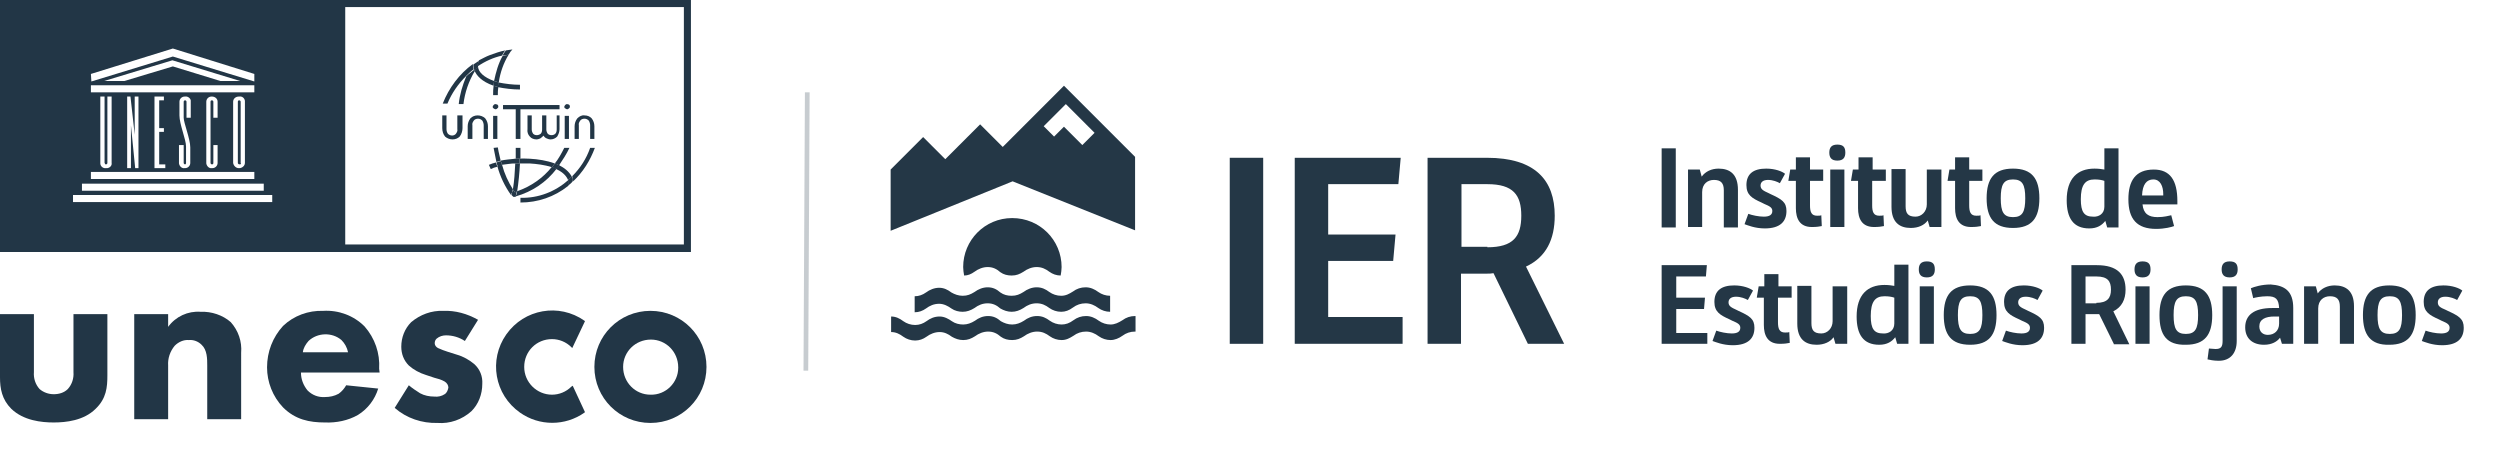
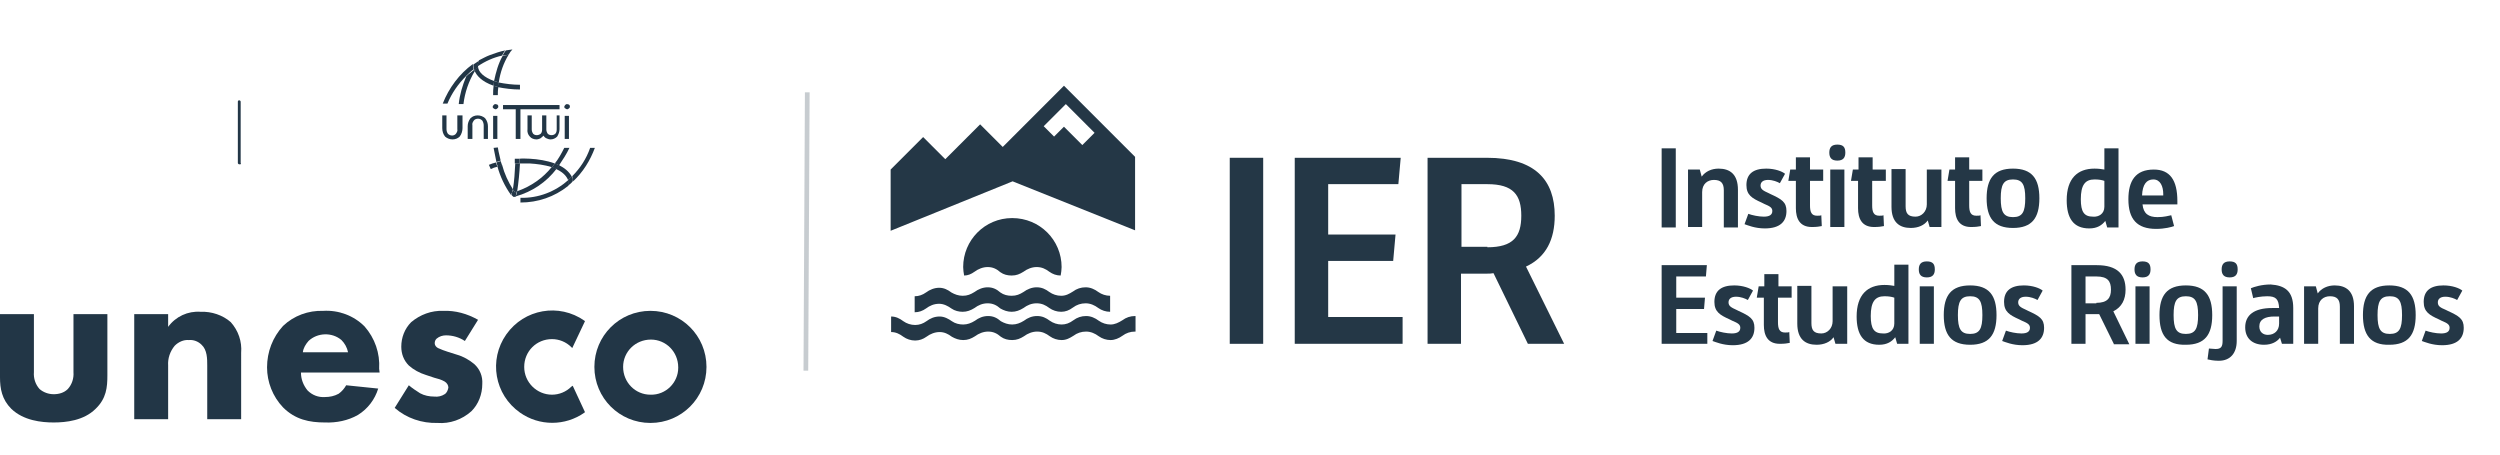
<svg xmlns="http://www.w3.org/2000/svg" version="1.1" id="Capa_1" x="0px" y="0px" viewBox="0 0 530.8 96.5" style="enable-background:new 0 0 530.8 96.5;" xml:space="preserve">
  <style type="text/css"> .st0{fill:#223646;} .st1{fill:#243746;} .st2{opacity:0.25;fill:#223646;} </style>
  <path class="st0" d="M121.3,82.1c-1.1,1.1-2.6,1.7-4.1,1.7c-3.2,0-5.9-2.6-5.9-5.9s2.6-5.9,5.9-5.9c1.5,0,3,0.6,4.1,1.7l0.2,0.2 l2.7-5.7l-0.1-0.1c-5.4-3.8-12.8-2.5-16.6,2.9c-3.8,5.4-2.5,12.8,2.9,16.6c4.1,2.9,9.6,2.9,13.7,0l0.1-0.1l-2.6-5.6L121.3,82.1z" />
  <path class="st0" d="M138.1,66c-6.6,0-11.9,5.3-11.9,11.9c0,6.6,5.3,11.9,11.9,11.9c6.6,0,11.9-5.3,11.9-11.9 C150,71.3,144.7,66,138.1,66 M138.1,83.8c-3.2,0-5.8-2.6-5.8-5.9c0-3.2,2.6-5.8,5.9-5.8c3.2,0,5.8,2.6,5.8,5.9c0,0,0,0,0,0.1 C144,81.2,141.4,83.9,138.1,83.8L138.1,83.8" />
  <path class="st0" d="M98.7,72.4c-1.2-0.8-2.6-1.2-4-1.2c-0.7,0-1.4,0.2-2,0.7c-0.3,0.3-0.4,0.6-0.4,1c0,0.4,0.3,0.8,0.7,1 c0.7,0.3,1.4,0.6,2.1,0.8l1.9,0.6c1.4,0.4,2.6,1.1,3.7,2c1.2,1.1,1.8,2.6,1.7,4.2c0,2.2-0.8,4.3-2.3,5.8c-2,1.8-4.6,2.7-7.2,2.5 c-3.3,0.1-6.6-1-9.1-3.2l3-4.8c0.7,0.6,1.6,1.2,2.4,1.7c0.9,0.5,2,0.7,3,0.7c0.8,0.1,1.6-0.1,2.2-0.5c0.5-0.3,0.7-0.9,0.8-1.4 c0-0.5-0.3-1-0.8-1.3c-0.7-0.4-1.4-0.6-2.2-0.8l-1.8-0.6c-1.3-0.4-2.6-1.1-3.6-2c-1.1-1.1-1.6-2.5-1.6-4c0-1.9,0.7-3.8,2.1-5.2 c1.9-1.6,4.3-2.5,6.8-2.4c2.6-0.1,5.1,0.6,7.4,1.9L98.7,72.4z" />
  <path class="st0" d="M7.2,66.7V79c-0.1,1.3,0.3,2.6,1.2,3.6c0.8,0.7,1.9,1.1,3,1.1c1.1,0,2.2-0.3,3-1.1c0.9-1,1.3-2.3,1.2-3.6V66.7 h7.2v13c0,2.5-0.2,4.9-2.5,7.1c-2.5,2.5-6.3,2.9-8.9,2.9s-6.4-0.4-9-2.9c-2-2-2.4-4.3-2.4-6.7V66.7H7.2z" />
  <path class="st0" d="M28.5,66.7h7.2v2.7c1.6-2.2,4.2-3.4,6.9-3.2c2.3-0.1,4.7,0.7,6.4,2.2c1.6,1.8,2.4,4.1,2.2,6.5V89H44V77.6 c0-1.4,0-3.3-1.2-4.4c-0.7-0.7-1.7-1.1-2.7-1c-1.1-0.1-2.2,0.4-3,1.2c-1,1.2-1.5,2.7-1.4,4.2V89h-7.2V66.7z" />
  <path class="st0" d="M80.6,79.1H63.9c0,1.4,0.5,2.7,1.4,3.8c1,1,2.3,1.5,3.7,1.4c1,0,2-0.2,2.9-0.7c0.7-0.5,1.2-1.1,1.6-1.8l6.8,0.7 c-0.7,2.3-2.2,4.3-4.3,5.6c-2.1,1.2-4.6,1.7-7,1.6c-3.3,0-6.3-0.6-8.9-3.2c-2.2-2.3-3.4-5.4-3.4-8.5c0-3.3,1.2-6.4,3.4-8.8 c2.3-2.2,5.4-3.3,8.5-3.2c3.3-0.2,6.5,1,8.8,3.3c2.2,2.5,3.3,5.7,3.1,9L80.6,79.1z M73.9,74.8c-0.2-1-0.7-1.9-1.4-2.6 c-2-1.7-5.1-1.6-7,0.2c-0.6,0.7-1.1,1.5-1.2,2.4H73.9z" />
-   <path class="st0" d="M0,0v53.5h146.7V0H0z M22.5,34.9c0.3,0,0.3-0.3,0.3-0.3V20.5h0.9v14.1c0.1,0.5-0.3,1-0.9,1.1 c-0.1,0-0.2,0-0.3,0c-0.6,0.1-1.2-0.4-1.2-1c0,0,0-0.1,0-0.1V20.5h0.9v14.1C22.3,34.6,22.2,34.9,22.5,34.9z M54,36.5V38H19.3v-1.5 H54z M27,35.7V20.5h0.7l0.9,8.1v-8.1h0.8v15.2h-0.7l-0.9-9.1v9.1H27z M34.8,27.2V28h-1v6.9h1.3v0.8h-2.3V20.5h2v0.8h-1v5.9H34.8z M39.3,34.9c0.2,0,0.2-0.3,0.2-0.3v-3.5c0-1.5-1.4-4.7-1.4-6.6v-2.9c0-0.6,0.5-1.1,1.1-1.1c0,0,0,0,0.1,0c0.5-0.1,1.1,0.3,1.2,0.8 c0,0.1,0,0.2,0,0.3V25h-0.9v-3.4c0,0,0-0.3-0.3-0.3S39,21.6,39,21.6V25c0,1.1,1.4,4.5,1.4,6.3v3.3c0,0.6-0.5,1.1-1.1,1.1 c0,0,0,0-0.1,0c-0.6,0.1-1.1-0.4-1.2-1c0,0,0-0.1,0-0.1v-3.8H39v3.8C39,34.8,39.2,34.9,39.3,34.9C39.3,34.9,39.3,34.9,39.3,34.9 L39.3,34.9z M45,21.3c-0.2,0-0.3,0.1-0.3,0.3c0,0,0,0,0,0v13c0,0.2,0.2,0.3,0.3,0.3c0.2,0,0.3-0.1,0.3-0.3c0,0,0,0,0,0v-3.8h0.9v3.8 c0,0.6-0.5,1.1-1.1,1.1c0,0,0,0-0.1,0c-0.6,0.1-1.1-0.4-1.2-1c0,0,0-0.1,0-0.1v-13c0-0.6,0.5-1.1,1.1-1.1c0,0,0.1,0,0.1,0 c0.6,0,1.2,0.4,1.2,1.1c0,0,0,0,0,0V25h-0.9v-3.4C45.3,21.6,45.3,21.3,45,21.3z M49.5,34.6v-13c0-0.6,0.5-1.1,1.2-1.1 c0,0,0.1,0,0.1,0c0.6-0.1,1.1,0.3,1.2,0.9c0,0.1,0,0.1,0,0.2v13c0,0.6-0.6,1.1-1.2,1.1c0,0-0.1,0-0.1,0 C50.1,35.7,49.6,35.2,49.5,34.6C49.5,34.6,49.5,34.6,49.5,34.6L49.5,34.6z M19.3,19.6v-1.5H54v1.5L19.3,19.6z M22.1,17.2l14.5-4.4 L51,17.2h-4.2l-10.1-3.1l-10.3,3.1L22.1,17.2z M19.3,15.7l17.4-5.4L54,15.7v1.6l-17.3-5.3l-17.3,5.3L19.3,15.7z M17.4,39h38.6v1.5 H17.4V39z M57.8,42.9H15.5v-1.5h42.3V42.9z M145.2,51.9H73.3V1.5h71.9V51.9z" />
  <path class="st0" d="M51.1,34.6v-13c0-0.2-0.2-0.3-0.3-0.3c0,0,0,0,0,0c-0.2,0-0.3,0.1-0.3,0.3c0,0,0,0,0,0v13c0,0,0,0.3,0.4,0.3 S51.1,34.6,51.1,34.6z" />
  <path class="st0" d="M98.2,24.5v2.7c0,0.6-0.2,1.3-0.6,1.8c-0.8,0.8-2.2,0.8-3.1,0c-0.4-0.5-0.6-1.1-0.6-1.8v-2.7h0.9v2.9 c0,0.4,0.1,0.7,0.3,1c0.5,0.5,1.3,0.5,1.7,0c0,0,0,0,0,0c0.2-0.3,0.4-0.6,0.3-1v-2.9H98.2z" />
  <path class="st0" d="M99.3,29.5v-2.7c0-0.6,0.2-1.2,0.6-1.7c0.8-0.8,2.2-0.8,3.1,0c0.4,0.5,0.6,1.1,0.6,1.7v2.7h-0.9v-2.9 c0-0.3-0.1-0.7-0.3-1c-0.2-0.2-0.5-0.4-0.9-0.4c-0.3,0-0.7,0.1-0.9,0.4c-0.2,0.3-0.4,0.6-0.3,1v2.9H99.3z" />
  <path class="st0" d="M105.6,29.5h-0.9v-4.9h0.9V29.5z M104.6,22.7c0-0.1,0.1-0.3,0.2-0.4c0.1-0.1,0.2-0.2,0.4-0.2 c0.1,0,0.3,0.1,0.4,0.1c0.1,0.1,0.2,0.2,0.2,0.4c0,0.1,0,0.3-0.2,0.4c-0.1,0.1-0.2,0.2-0.4,0.2c-0.1,0-0.3-0.1-0.4-0.2 C104.7,23,104.6,22.8,104.6,22.7" />
  <polygon class="st0" points="109.5,29.5 109.5,23.2 106.8,23.2 106.8,22.3 118.8,22.3 118.8,23.2 110.5,23.2 110.5,29.5 " />
  <path class="st0" d="M118.8,24.5v2.9c0,0.6-0.2,1.1-0.5,1.6c-0.4,0.4-0.9,0.6-1.4,0.6c-0.3,0-0.6-0.1-0.8-0.2 c-0.3-0.1-0.5-0.3-0.7-0.6c-0.2,0.2-0.4,0.4-0.7,0.6c-0.3,0.1-0.5,0.2-0.8,0.2c-0.5,0-1.1-0.2-1.4-0.6c-0.4-0.4-0.6-1-0.5-1.6v-2.9 h0.9v3c0,0.3,0.1,0.6,0.3,0.9c0.4,0.4,1.1,0.4,1.6,0c0.2-0.2,0.3-0.5,0.3-0.9v-3h0.9v3c0,0.3,0.1,0.6,0.3,0.9 c0.2,0.2,0.5,0.3,0.8,0.3c0.3,0,0.6-0.1,0.8-0.3c0.2-0.2,0.3-0.5,0.3-0.9v-3H118.8z" />
  <path class="st0" d="M120.8,29.5h-0.9v-4.9h0.9V29.5z M119.8,22.7c0-0.1,0.1-0.3,0.2-0.4c0.1-0.1,0.2-0.2,0.4-0.2 c0.1,0,0.3,0.1,0.4,0.1c0.1,0.1,0.2,0.2,0.2,0.4c0,0.1,0,0.3-0.2,0.4c-0.1,0.1-0.2,0.2-0.4,0.2c-0.1,0-0.3-0.1-0.4-0.2 C119.9,23,119.8,22.8,119.8,22.7" />
-   <path class="st0" d="M122,29.5v-2.7c0-0.6,0.2-1.2,0.6-1.7c0.4-0.4,1-0.7,1.5-0.6c0.6,0,1.1,0.2,1.5,0.6c0.4,0.5,0.6,1.1,0.6,1.7 v2.7h-0.9v-2.9c0-0.3-0.1-0.7-0.3-1c-0.2-0.2-0.5-0.4-0.9-0.4c-0.3,0-0.7,0.1-0.9,0.4c-0.2,0.3-0.4,0.6-0.3,1v2.9H122z" />
  <polygon class="st0" points="100.4,13.7 100.4,13.7 100.5,13.7 " />
  <path class="st0" d="M101.5,14.2L101.5,14.2l-0.2,0.1c-0.2,0.2-0.3,0.5-0.5,0.8c0.4,0.9,1.4,2.2,4,3.1c0-0.3,0.1-0.6,0.1-1 C102.7,16.4,101.6,15.3,101.5,14.2" />
  <path class="st0" d="M110.4,18c-1.5,0-3.1-0.2-4.6-0.5c0,0.4-0.1,0.7-0.1,1c1.5,0.3,3.1,0.5,4.7,0.5V18z" />
  <path class="st0" d="M99,16.2c-0.8,1.9-1.4,3.9-1.6,5.9h1c0.3-2.5,1.1-4.8,2.4-7l-0.1-0.3C100.1,15.3,99.5,15.7,99,16.2" />
  <path class="st0" d="M100.5,14.4c-0.1-0.2-0.1-0.5-0.1-0.8l0,0c-2.9,2.1-5.1,5.1-6.4,8.4h1c0.9-2.2,2.3-4.2,4-5.9 c0.5-0.5,1-1,1.6-1.4C100.6,14.7,100.5,14.6,100.5,14.4" />
  <path class="st0" d="M104,11.7c-0.8,0.3-1.5,0.7-2.3,1.1c-0.2,0.4-0.3,0.8-0.3,1.2c0,0,0,0.1,0,0.1c1.6-1.1,3.4-1.9,5.2-2.3 c0.2-0.4,0.4-0.8,0.7-1.1C106.2,10.9,105.1,11.3,104,11.7" />
  <path class="st0" d="M104.8,18.2c-0.1,0.7-0.1,1.3-0.1,2h1c0-0.6,0-1.1,0.1-1.7C105.4,18.4,105.1,18.3,104.8,18.2" />
  <path class="st0" d="M104.9,17.2c0.3,0.1,0.6,0.2,1,0.3c0.3-2.1,1-4.1,2.1-5.9c-0.4,0.1-0.9,0.2-1.3,0.3 C105.8,13.5,105.3,15.3,104.9,17.2" />
  <path class="st0" d="M109.5,41.6v0.1c3.5-1,6.5-3,8.7-5.9c-0.3-0.1-0.7-0.3-1-0.4c-1.9,2.4-4.5,4.2-7.4,5.2c0,0.2-0.1,0.4-0.1,0.6" />
  <path class="st0" d="M119.8,31.4c-0.6,1.2-1.2,2.3-2,3.3c0.3,0.1,0.6,0.3,0.9,0.4c0.8-1.2,1.6-2.4,2.2-3.7L119.8,31.4z" />
  <path class="st0" d="M120.7,38.2c-2.8,2.5-6.4,3.9-10.2,3.8v1c3.7,0,7.2-1.2,10.1-3.5C120.8,39.1,120.8,38.6,120.7,38.2" />
  <path class="st0" d="M121.7,38.5c2.1-2,3.6-4.4,4.6-7.1h-1c-0.8,2.3-2.1,4.3-3.8,6C121.6,37.8,121.7,38.2,121.7,38.5" />
  <path class="st0" d="M103.8,35l0.4,0.9c0.4-0.2,0.9-0.4,1.4-0.5c-0.1-0.3-0.2-0.6-0.3-0.9C104.8,34.6,104.3,34.8,103.8,35" />
  <path class="st0" d="M112.4,34.7c1.6,0.1,3.2,0.3,4.8,0.8c0.2-0.3,0.4-0.5,0.6-0.8c-1.7-0.6-3.5-0.9-5.3-1c-0.8,0-1.5-0.1-2.2,0 c0,0.3,0,0.6,0,1C111,34.7,111.7,34.7,112.4,34.7" />
-   <path class="st0" d="M109.4,34.7c0-0.3,0-0.7,0-1c-1,0.1-2.1,0.2-3.1,0.4c0.1,0.3,0.2,0.6,0.2,0.9C107.5,34.9,108.4,34.7,109.4,34.7 " />
  <path class="st0" d="M121.4,37.5c-0.6-1.1-1.6-1.9-2.7-2.4c-0.2,0.3-0.4,0.5-0.6,0.8c2,0.9,2.4,2.1,2.5,2.3 C120.9,38,121.2,37.7,121.4,37.5" />
  <path class="st0" d="M104.8,31.4c0.2,1,0.4,2,0.6,3l0.9-0.3c-0.4-1.6-0.6-2.7-0.6-2.8" />
  <path class="st0" d="M108.7,40.9c0-0.2,0.1-0.4,0.2-0.7c-1-1.6-1.8-3.3-2.3-5.2c-0.3,0.1-0.7,0.2-1,0.3c0.6,2.2,1.6,4.3,2.9,6.1 v-0.1" />
  <path class="st0" d="M109.4,34.7c-0.1,1.9-0.2,3.7-0.5,5.5c0.1,0.2,0.3,0.4,0.4,0.6c0.1,0,0.3-0.1,0.5-0.1c0.3-2,0.5-4,0.6-6 L109.4,34.7" />
-   <path class="st0" d="M109.5,31.4c0,0,0,1,0,2.3h1c0-1.2,0-2.1,0-2.3" />
  <path class="st0" d="M101.7,12.9c-0.4,0.3-0.8,0.5-1.2,0.8l0,0c0,0.3,0,0.5,0.1,0.8c0,0.1,0.1,0.2,0.1,0.4l0.1,0.3 c0.2-0.3,0.3-0.5,0.5-0.8l0.2-0.2c0,0,0-0.1,0-0.1C101.4,13.6,101.5,13.2,101.7,12.9" />
  <path class="st0" d="M108,11.6c0.2-0.4,0.5-0.8,0.8-1.1c-0.5,0.1-0.9,0.1-1.4,0.2c-0.3,0.4-0.5,0.7-0.7,1.1 C107.1,11.8,107.6,11.7,108,11.6" />
  <path class="st0" d="M105.9,17.5c-0.3-0.1-0.7-0.2-1-0.3c0,0.4-0.1,0.7-0.1,1c0.3,0.1,0.6,0.2,1,0.3 C105.7,18.2,105.8,17.9,105.9,17.5" />
  <path class="st0" d="M117.8,34.7c-0.2,0.3-0.4,0.5-0.6,0.8c0.3,0.1,0.7,0.2,1,0.4c0.2-0.2,0.4-0.5,0.6-0.8 C118.5,35,118.2,34.8,117.8,34.7" />
  <path class="st0" d="M106.3,34.2c-0.3,0.1-0.7,0.2-0.9,0.3c0.1,0.3,0.2,0.6,0.3,0.9c0.3-0.1,0.6-0.2,0.9-0.3 C106.5,34.8,106.4,34.5,106.3,34.2" />
  <path class="st0" d="M110.3,34.7c0-0.3,0-0.7,0-1h-1c0,0.3,0,0.6,0,1C109.7,34.7,110,34.7,110.3,34.7" />
  <path class="st0" d="M109.3,40.8c-0.1-0.2-0.3-0.4-0.4-0.6c0,0.2-0.1,0.5-0.2,0.7c0,0.1,0,0.2-0.1,0.3v0.1v0.1l0.1,0.1l0.1,0.1 l0.1,0.1l0.1,0.1h0.1h0.1h0.1h0.2v-0.1v-0.1l0.1-0.3c0-0.2,0.1-0.4,0.1-0.6c-0.2,0.1-0.4,0.1-0.5,0.1" />
  <path class="st0" d="M121.4,37.5l-0.8,0.7c0.1,0.4,0.1,0.9-0.1,1.3c0.4-0.3,0.8-0.6,1.1-1C121.7,38.1,121.6,37.7,121.4,37.5" />
  <g>
    <path class="st1" d="M352.8,48.2V31.5h3v16.8H352.8z" />
    <path class="st1" d="M369,40.3v8h-3v-7.9c0-1.5-0.6-2.2-2.1-2.2c-1.3,0-2.5,0.8-2.5,2.6v7.4h-3V36h2.5l0.4,1.5 c0.8-1.1,2.1-1.7,3.6-1.7C367.3,35.8,369,37,369,40.3z" />
    <path class="st1" d="M370.4,47.6l0.8-2.2c0.8,0.3,2.2,0.6,3.3,0.6c1.2,0,1.8-0.4,1.8-1.2c0-0.7-0.5-1-1.7-1.5l-0.6-0.3 c-2-0.9-3.2-1.6-3.2-3.7c0-2.4,1.5-3.5,4.2-3.5c1.9,0,3.4,0.6,4,1.1l-1.1,2c-0.5-0.3-1.5-0.7-2.5-0.7c-1.1,0-1.6,0.5-1.6,1.2 c0,0.8,0.6,1.1,1.7,1.6l0.4,0.2c2.4,1.1,3.4,1.7,3.4,3.6c0,2.2-1.3,3.7-4.6,3.7C372.6,48.5,371,47.8,370.4,47.6z" />
    <path class="st1" d="M384.3,38.4v5.2c0,1.4,0.3,2.2,1.5,2.2c0.4,0,0.7,0,0.9-0.1l0.1,2.3c-0.5,0.1-1.1,0.2-2.1,0.2 c-2.6,0-3.4-1.8-3.4-4v-5.8h-1.6l0.4-2.4h1.2v-2.6h3V36h2.8v2.4H384.3z" />
    <path class="st1" d="M388.4,32.4c0-1,0.4-1.7,1.7-1.7c1.3,0,1.7,0.6,1.7,1.7c0,1-0.4,1.7-1.7,1.7C388.8,34.1,388.4,33.4,388.4,32.4 z M388.6,36h3v12.2h-3V36z" />
    <path class="st1" d="M397.5,38.4v5.2c0,1.4,0.3,2.2,1.5,2.2c0.4,0,0.7,0,0.9-0.1l0.1,2.3c-0.5,0.1-1.1,0.2-2.1,0.2 c-2.6,0-3.4-1.8-3.4-4v-5.8H393l0.4-2.4h1.2v-2.6h3V36h2.8v2.4H397.5z" />
    <path class="st1" d="M412.2,36v12.2h-2.5l-0.4-1.4c-0.7,1-2,1.6-3.6,1.6c-2.4,0-4.1-1.2-4.1-4.5v-8h3v7.9c0,1.5,0.5,2.2,2.1,2.2 c1.3,0,2.4-1.1,2.4-2.6V36H412.2z" />
    <path class="st1" d="M418.1,38.4v5.2c0,1.4,0.3,2.2,1.5,2.2c0.4,0,0.7,0,0.9-0.1l0.1,2.3c-0.5,0.1-1.1,0.2-2.1,0.2 c-2.6,0-3.4-1.8-3.4-4v-5.8h-1.6l0.4-2.4h1.2v-2.6h3V36h2.8v2.4H418.1z" />
    <path class="st1" d="M421.8,42.1c0-4.2,1.6-6.3,5.6-6.3s5.6,2.1,5.6,6.3c0,4.2-1.6,6.3-5.6,6.3S421.8,46.3,421.8,42.1z M430,42.1 c0-2.9-0.6-4-2.6-4s-2.6,1.1-2.6,4s0.6,4,2.6,4S430,45,430,42.1z" />
    <path class="st1" d="M449.8,31.5v16.8h-2.4l-0.4-1.4c-0.7,0.9-1.7,1.6-3.4,1.6c-3.4,0-4.8-2.2-4.8-6c0-4.6,2.3-6.7,5.9-6.7 c0.8,0,1.6,0.1,2.1,0.2v-4.5H449.8z M446.8,43.9v-5.5c-0.6-0.2-1.2-0.3-2.1-0.3c-2,0-2.9,1.2-2.9,4.2c0,2.7,0.7,3.7,2.6,3.7 C445.6,46.1,446.8,45.4,446.8,43.9z" />
    <path class="st1" d="M462.2,43.4h-7.3c0.2,2,1.3,2.7,3.2,2.7c1.4,0,2.4-0.3,2.9-0.4l0.6,2.3c-0.5,0.2-2,0.6-3.8,0.6 c-4.1,0-5.9-2.1-5.9-6.3c0-3.9,1.5-6.3,5.4-6.3c3.4,0,5,2.2,5,6.7V43.4z M454.8,41.5h4.5v-0.3c0-1.6-0.6-3.1-2.1-3.1 C455.8,38.1,454.9,39.1,454.8,41.5z" />
    <path class="st1" d="M362.5,70.6V73h-9.7V56.3h9.6l-0.2,2.4h-6.3v4.5h6.1l-0.2,2.4h-5.9v5.1H362.5z" />
    <path class="st1" d="M363.6,72.4l0.8-2.2c0.8,0.3,2.2,0.6,3.3,0.6c1.2,0,1.8-0.4,1.8-1.2c0-0.7-0.5-1-1.7-1.5l-0.6-0.3 c-2-0.9-3.2-1.6-3.2-3.7c0-2.4,1.5-3.5,4.2-3.5c1.9,0,3.4,0.6,4,1.1l-1.1,2c-0.5-0.3-1.5-0.7-2.5-0.7c-1.1,0-1.6,0.5-1.6,1.2 c0,0.8,0.6,1.1,1.7,1.6l0.4,0.2c2.4,1.1,3.4,1.7,3.4,3.6c0,2.2-1.3,3.7-4.6,3.7C365.8,73.3,364.2,72.6,363.6,72.4z" />
    <path class="st1" d="M377.5,63.2v5.2c0,1.4,0.3,2.2,1.5,2.2c0.4,0,0.7,0,0.9-0.1l0.1,2.3c-0.5,0.1-1.1,0.2-2.1,0.2 c-2.6,0-3.4-1.8-3.4-4v-5.8H373l0.4-2.4h1.2v-2.6h3v2.6h2.8v2.4H377.5z" />
    <path class="st1" d="M392.2,60.8V73h-2.5l-0.4-1.4c-0.7,1-2,1.6-3.6,1.6c-2.4,0-4.1-1.2-4.1-4.5v-8h3v7.9c0,1.5,0.5,2.2,2.1,2.2 c1.3,0,2.4-1.1,2.4-2.6v-7.4H392.2z" />
    <path class="st1" d="M405.2,56.3V73h-2.4l-0.4-1.4c-0.7,0.9-1.7,1.6-3.4,1.6c-3.4,0-4.8-2.2-4.8-6c0-4.6,2.3-6.7,5.9-6.7 c0.8,0,1.6,0.1,2.1,0.2v-4.5H405.2z M402.2,68.7v-5.5c-0.6-0.2-1.2-0.3-2.1-0.3c-2,0-2.9,1.2-2.9,4.2c0,2.7,0.7,3.7,2.6,3.7 C401,70.9,402.2,70.2,402.2,68.7z" />
    <path class="st1" d="M407.4,57.2c0-1,0.4-1.7,1.7-1.7c1.3,0,1.7,0.6,1.7,1.7c0,1-0.4,1.7-1.7,1.7C407.8,58.9,407.4,58.2,407.4,57.2 z M407.6,60.8h3V73h-3V60.8z" />
    <path class="st1" d="M412.7,66.9c0-4.2,1.6-6.3,5.6-6.3s5.6,2.1,5.6,6.3c0,4.2-1.6,6.3-5.6,6.3S412.7,71.1,412.7,66.9z M420.9,66.9 c0-2.9-0.6-4-2.6-4c-2,0-2.6,1.1-2.6,4c0,2.9,0.6,4,2.6,4C420.3,70.9,420.9,69.8,420.9,66.9z" />
    <path class="st1" d="M425.1,72.4l0.8-2.2c0.8,0.3,2.2,0.6,3.3,0.6c1.2,0,1.8-0.4,1.8-1.2c0-0.7-0.5-1-1.7-1.5l-0.6-0.3 c-2-0.9-3.2-1.6-3.2-3.7c0-2.4,1.5-3.5,4.2-3.5c1.9,0,3.4,0.6,4,1.1l-1.1,2c-0.5-0.3-1.5-0.7-2.5-0.7c-1.1,0-1.6,0.5-1.6,1.2 c0,0.8,0.6,1.1,1.7,1.6l0.4,0.2c2.4,1.1,3.4,1.7,3.4,3.6c0,2.2-1.3,3.7-4.6,3.7C427.3,73.3,425.7,72.6,425.1,72.4z" />
    <path class="st1" d="M448.8,73l-3.1-6.3c-0.2,0-0.4,0-0.6,0h-2.3V73h-3V56.3h5.4c4.4,0,6.1,2,6.1,5.2c0,2.1-0.8,3.7-2.6,4.6l3.4,7 H448.8z M445.1,64.3c2.3,0,3.1-1,3.1-2.8s-0.7-2.8-3.1-2.8h-2.3v5.7H445.1z" />
    <path class="st1" d="M453.2,57.2c0-1,0.4-1.7,1.7-1.7c1.3,0,1.7,0.6,1.7,1.7c0,1-0.4,1.7-1.7,1.7C453.6,58.9,453.2,58.2,453.2,57.2 z M453.4,60.8h3V73h-3V60.8z" />
    <path class="st1" d="M458.5,66.9c0-4.2,1.6-6.3,5.6-6.3c4,0,5.6,2.1,5.6,6.3c0,4.2-1.6,6.3-5.6,6.3C460,73.3,458.5,71.1,458.5,66.9 z M466.7,66.9c0-2.9-0.6-4-2.6-4c-2,0-2.6,1.1-2.6,4c0,2.9,0.6,4,2.6,4C466.1,70.9,466.7,69.8,466.7,66.9z" />
    <path class="st1" d="M468.7,76.3L469,74c0.3,0,1,0.1,1.4,0.1c1.1,0,1.5-0.4,1.5-1.7V60.8h3v11.6c0,2.5-1.3,4.2-3.8,4.2 C470,76.6,469.1,76.4,468.7,76.3z M471.7,57.2c0-1,0.4-1.7,1.7-1.7c1.3,0,1.7,0.6,1.7,1.7c0,1-0.4,1.7-1.7,1.7 C472.1,58.9,471.7,58.2,471.7,57.2z" />
    <path class="st1" d="M486.9,65.4V73h-2.4l-0.4-1.3c-0.6,0.8-1.7,1.5-3.4,1.5c-2.5,0-4-1.4-4-3.7c0-2.6,1.9-4.1,5.7-4.1 c0.5,0,1.1,0,1.5,0c-0.1-1.9-0.7-2.5-2.5-2.5c-1.4,0-2.7,0.3-3,0.4l-0.5-2.1c0.7-0.3,2.3-0.8,4.2-0.8 C485.1,60.6,486.9,61.8,486.9,65.4z M483.9,68.7v-1.5c-0.3,0-0.7,0-1,0c-1.9,0-3.2,0.6-3.2,2.1c0,1.2,0.8,1.8,1.8,1.8 C482.9,71.1,483.9,70.2,483.9,68.7z" />
    <path class="st1" d="M499.8,65v8h-3v-7.9c0-1.5-0.6-2.2-2.1-2.2c-1.3,0-2.5,0.8-2.5,2.6V73h-3V60.8h2.5l0.4,1.5 c0.8-1.1,2.1-1.7,3.6-1.7C498.1,60.6,499.8,61.8,499.8,65z" />
    <path class="st1" d="M501.7,66.9c0-4.2,1.6-6.3,5.6-6.3c4,0,5.6,2.1,5.6,6.3c0,4.2-1.6,6.3-5.6,6.3 C503.3,73.3,501.7,71.1,501.7,66.9z M510,66.9c0-2.9-0.6-4-2.6-4c-2,0-2.6,1.1-2.6,4c0,2.9,0.6,4,2.6,4 C509.4,70.9,510,69.8,510,66.9z" />
    <path class="st1" d="M514.2,72.4l0.8-2.2c0.8,0.3,2.2,0.6,3.3,0.6c1.2,0,1.8-0.4,1.8-1.2c0-0.7-0.5-1-1.7-1.5l-0.6-0.3 c-2-0.9-3.2-1.6-3.2-3.7c0-2.4,1.5-3.5,4.2-3.5c1.9,0,3.4,0.6,4,1.1l-1.1,2c-0.5-0.3-1.5-0.7-2.5-0.7c-1.1,0-1.6,0.5-1.6,1.2 c0,0.8,0.5,1.1,1.7,1.6l0.4,0.2c2.4,1.1,3.4,1.7,3.4,3.6c0,2.2-1.3,3.7-4.6,3.7C516.4,73.3,514.8,72.6,514.2,72.4z" />
  </g>
  <g>
    <path class="st1" d="M261.1,73V33.5h7.1V73H261.1z" />
    <path class="st1" d="M297.8,67.4V73h-22.9V33.5h22.5l-0.5,5.6h-14.9v10.7h14.3l-0.5,5.6h-13.8v11.9H297.8z" />
    <path class="st1" d="M324.4,73l-7.3-15c-0.5,0.1-0.9,0.1-1.4,0.1h-5.5V73h-7.1V33.5h12.6c10.3,0,14.4,4.8,14.4,12.3 c0,5-1.8,8.8-6.1,10.8l8.1,16.4H324.4z M315.8,52.5c5.5,0,7.2-2.3,7.2-6.7s-1.7-6.7-7.2-6.7h-5.5v13.3H315.8z" />
  </g>
  <g>
    <g>
      <g id="XMLID_26_">
        <g>
          <g>
            <path class="st1" d="M225.9,18.2l-13,13l-4.8-4.8l-7.4,7.4l-4.7-4.7l-6.9,6.9l0,13l25.9-10.5L241,48.9l0-15.6L225.9,18.2z M226.3,22.1l6.1,6.1l-2.6,2.6l-3.9-3.9l-2.1,2.1l-2.2-2.2L226.3,22.1z M189.2,67.2c1,0,1.8,0.4,2.6,1c0.7,0.5,1.6,0.8,2.5,0.8 s1.7-0.3,2.4-0.8c0.8-0.6,1.7-1,2.8-1c1,0,1.9,0.5,2.6,1c0.7,0.5,1.6,0.7,2.4,0.7c0.9,0,1.7-0.3,2.5-0.8c0.8-0.6,1.7-1,2.8-1 c1.1,0,1.9,0.4,2.7,1.1c0.7,0.4,1.5,0.7,2.4,0.7c0.9,0,1.7-0.3,2.5-0.8c0.8-0.6,1.7-1,2.8-1c1.1,0,1.9,0.4,2.7,1 c0.7,0.5,1.6,0.8,2.5,0.8c0.9,0,1.7-0.3,2.5-0.9c0.8-0.6,1.7-0.9,2.7-0.9c1,0,1.9,0.4,2.7,1c0.7,0.5,1.6,0.8,2.5,0.8 c0.9,0,1.7-0.4,2.5-0.9c0.8-0.6,1.7-0.9,2.7-0.9c0,0,0.1,0,0.1,0v3.3c0,0-0.1,0-0.1,0c-1,0-1.9,0.3-2.7,0.9 c-0.7,0.5-1.6,0.9-2.5,0.9c-0.9,0-1.8-0.3-2.5-0.8c-0.8-0.6-1.7-1-2.7-1c-1,0-1.9,0.3-2.7,0.9c-0.8,0.5-1.5,0.9-2.5,0.9 c-0.9,0-1.8-0.3-2.5-0.8c-0.8-0.6-1.6-1-2.7-1c-1,0-2,0.4-2.8,1c-0.8,0.5-1.5,0.8-2.5,0.8c-0.9,0-1.7-0.2-2.4-0.7 c-0.8-0.7-1.6-1.1-2.7-1.1c-1,0-2,0.4-2.8,1c-0.8,0.5-1.5,0.8-2.5,0.8c-0.9,0-1.7-0.3-2.4-0.7c-0.8-0.6-1.6-1-2.6-1 c-1,0-2,0.4-2.8,1c-0.7,0.5-1.5,0.8-2.4,0.8s-1.8-0.3-2.5-0.8c-0.8-0.6-1.6-1-2.6-1V67.2z M235.7,62.8c-0.9,0-1.8-0.3-2.5-0.8 c-0.8-0.6-1.7-1-2.7-1c-1,0-1.9,0.3-2.7,0.9c-0.8,0.5-1.5,0.9-2.5,0.9c-0.9,0-1.8-0.3-2.5-0.8c-0.8-0.6-1.6-1-2.7-1 c-1,0-2,0.4-2.8,1c-0.8,0.5-1.5,0.8-2.5,0.8c-0.9,0-1.7-0.2-2.4-0.7c-0.8-0.7-1.6-1.1-2.7-1.1c-1,0-2,0.4-2.8,1 c-0.8,0.5-1.5,0.8-2.5,0.8c-0.9,0-1.7-0.3-2.4-0.7c-0.8-0.6-1.6-1-2.6-1c-1,0-2,0.4-2.8,1c-0.7,0.5-1.5,0.8-2.4,0.8l0,3.4 c0.9,0,1.7-0.3,2.4-0.8c0.8-0.6,1.7-1,2.8-1c1,0,1.9,0.5,2.6,1c0.7,0.5,1.6,0.7,2.4,0.7c0.9,0,1.7-0.3,2.5-0.8 c0.8-0.6,1.7-1,2.8-1c1.1,0,1.9,0.4,2.7,1.1c0.7,0.4,1.5,0.7,2.4,0.7c0.9,0,1.7-0.3,2.5-0.8c0.8-0.6,1.7-1,2.8-1 c1.1,0,1.9,0.4,2.7,1c0.7,0.5,1.6,0.8,2.5,0.8c0.9,0,1.7-0.3,2.5-0.9c0.8-0.6,1.7-0.9,2.7-0.9c1,0,1.9,0.4,2.7,1 c0.7,0.5,1.6,0.8,2.5,0.8L235.7,62.8z M225.4,56.7c0,0.6-0.1,1.2-0.2,1.8c-0.9,0-1.7-0.3-2.4-0.8c-0.8-0.6-1.6-1-2.7-1 c-1,0-2,0.4-2.8,1c-0.8,0.5-1.5,0.8-2.5,0.8c-0.9,0-1.7-0.2-2.4-0.7c-0.8-0.7-1.6-1.1-2.7-1.1c-1,0-2,0.4-2.8,1 c-0.7,0.5-1.4,0.8-2.2,0.8c-0.1-0.6-0.2-1.2-0.2-1.8c0-5.7,4.6-10.4,10.4-10.4C220.8,46.3,225.4,51,225.4,56.7z" />
          </g>
        </g>
      </g>
    </g>
  </g>
  <polygon class="st2" points="171.6,78.7 170.6,78.7 170.9,19.6 171.9,19.6 " />
</svg>